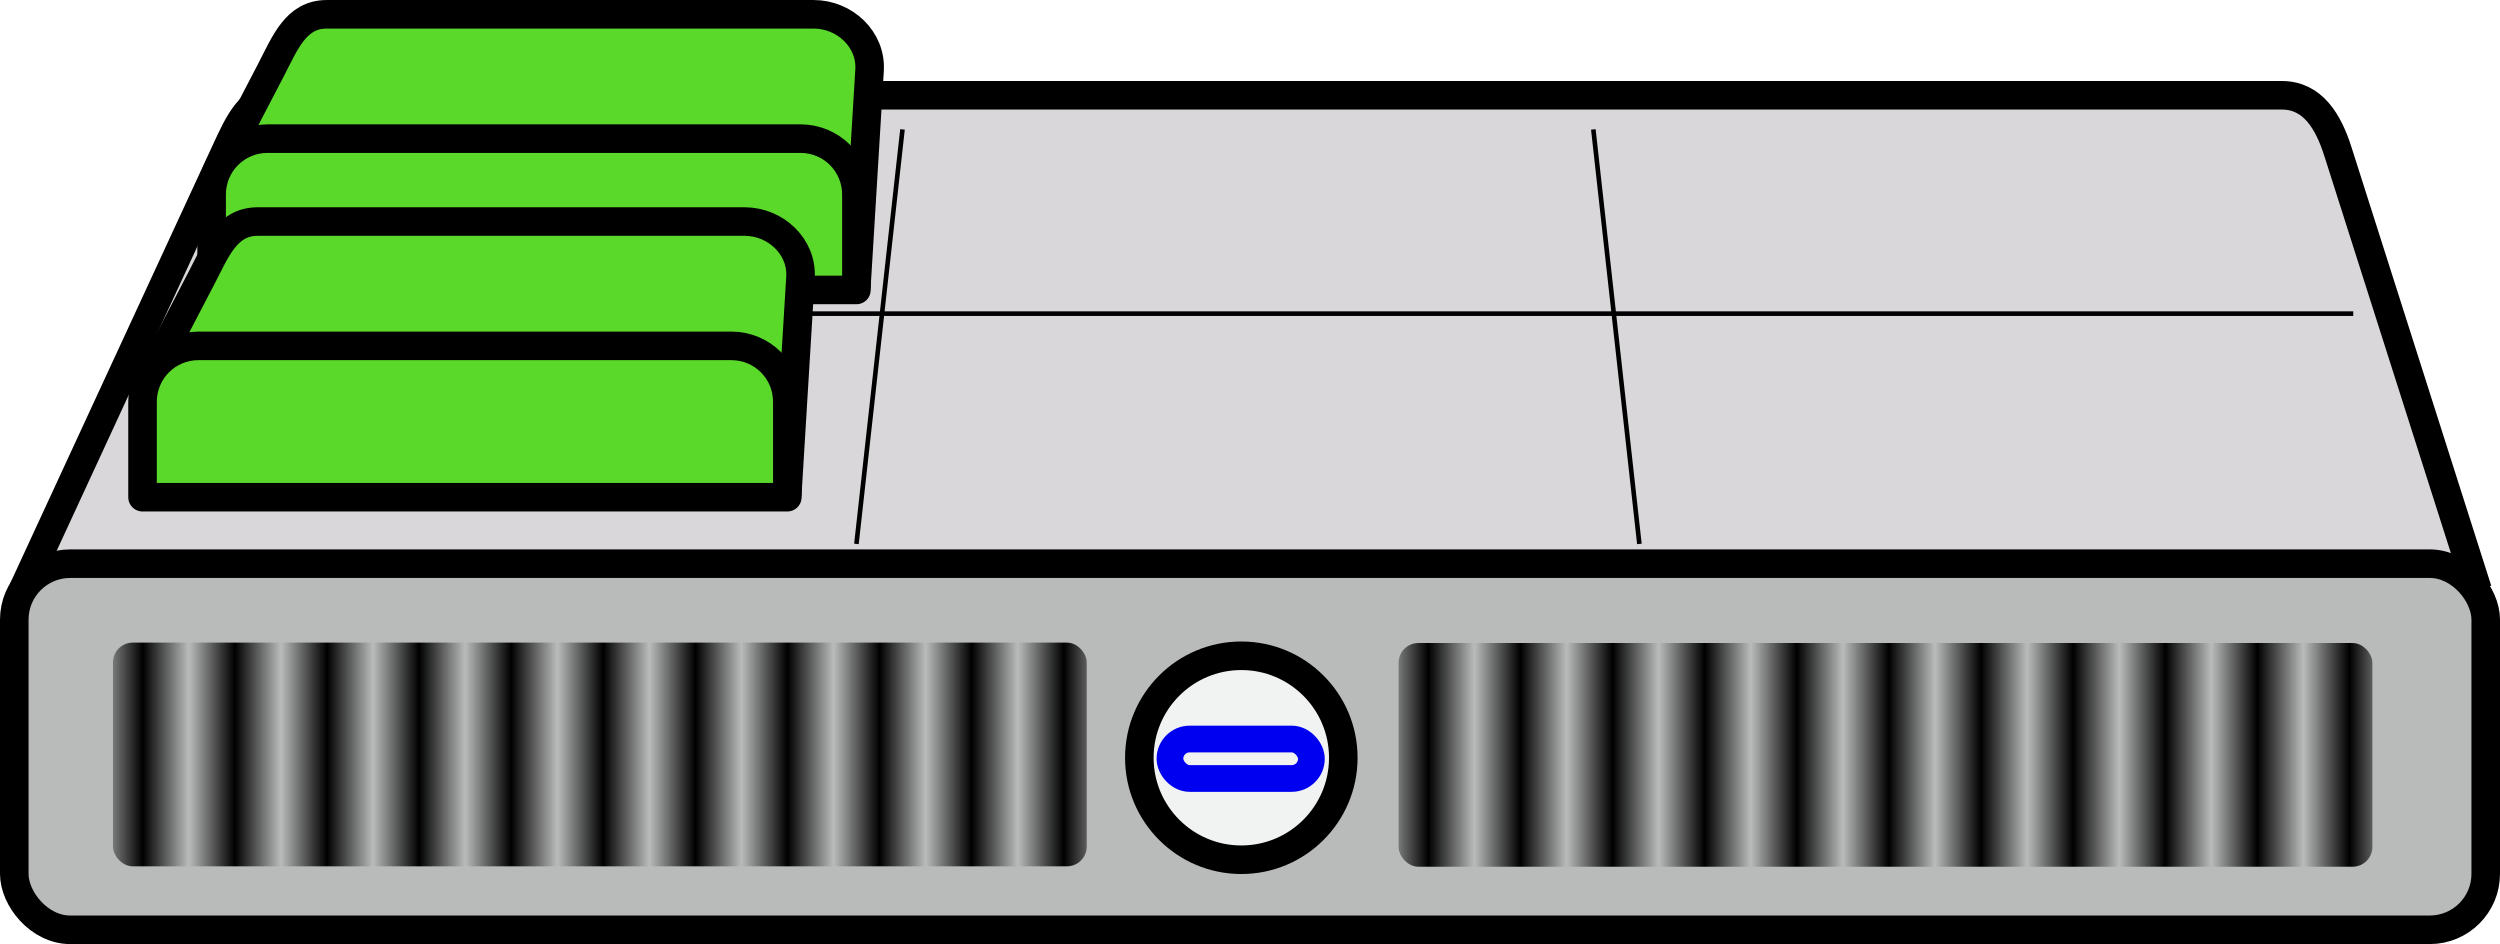
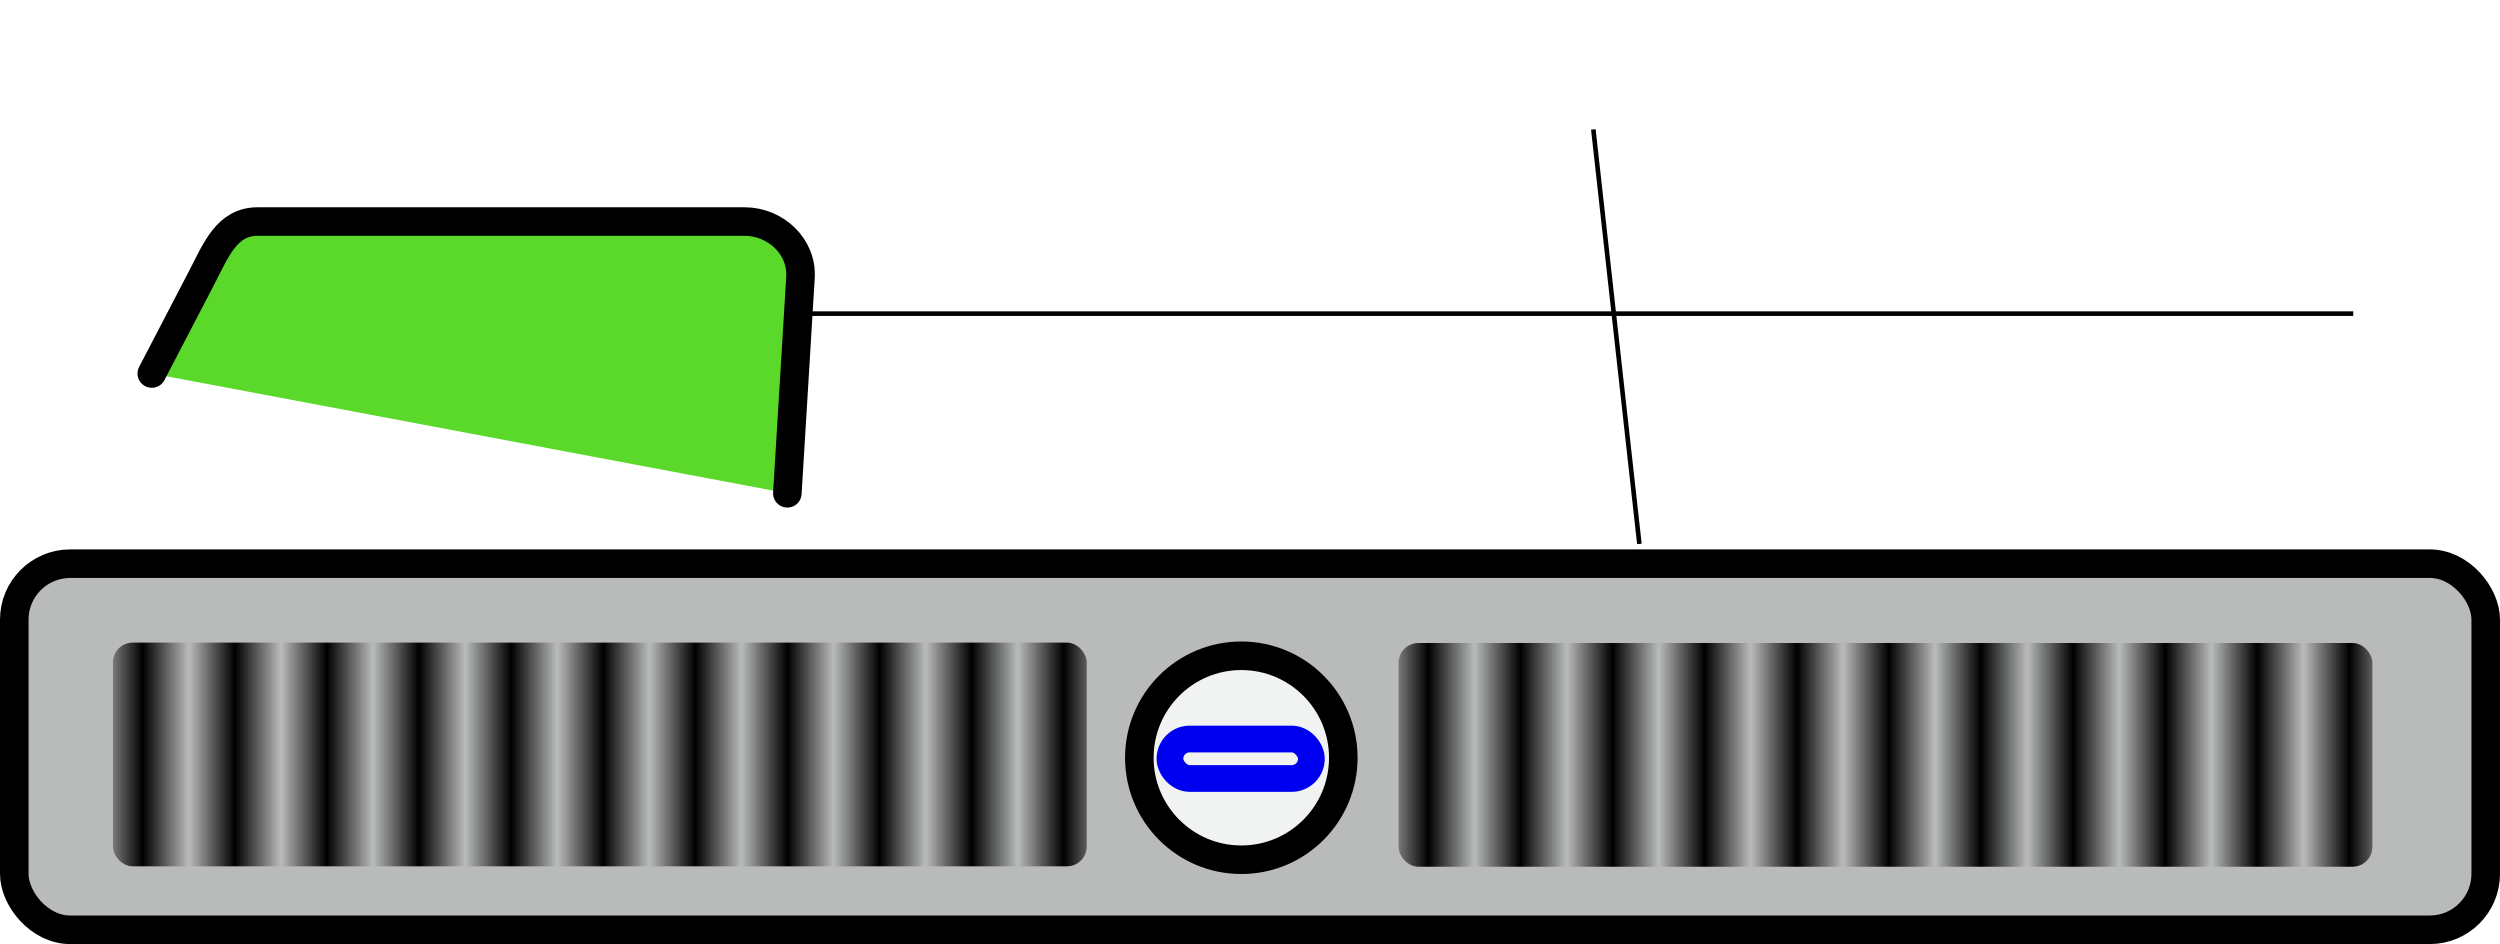
<svg xmlns="http://www.w3.org/2000/svg" xmlns:ns1="http://sodipodi.sourceforge.net/DTD/sodipodi-0.dtd" xmlns:ns2="http://www.inkscape.org/namespaces/inkscape" xmlns:xlink="http://www.w3.org/1999/xlink" id="svg2" ns1:docname="2-virtual-machines.svg" viewBox="0 0 542.82 204.98" version="1.1" ns2:version="0.48.1 r9760">
  <defs id="defs4">
    <pattern id="pattern5300" xlink:href="#Strips1_1" patternTransform="matrix(10 0 0 10 279.15 .087)" ns2:collect="always" />
    <pattern id="Strips1_1" height="1" width="2" patternUnits="userSpaceOnUse" patternTransform="translate(0) scale(10)" ns2:stockid="Stripes 1:1" ns2:collect="always">
      <rect id="rect4583" style="fill:black" height="2" width="1" y="-.5" x="0" />
    </pattern>
  </defs>
  <ns1:namedview id="base" bordercolor="#666666" ns2:pageshadow="2" ns2:window-y="24" fit-margin-left="0" pagecolor="#ffffff" ns2:window-height="1003" ns2:window-maximized="1" ns2:zoom="1.4" ns2:window-x="0" showgrid="true" borderopacity="1.0" ns2:current-layer="layer1" ns2:cx="90.078443" ns2:cy="189.77766" fit-margin-top="0" fit-margin-right="0" fit-margin-bottom="0" ns2:window-width="1920" ns2:pageopacity="0.0" ns2:document-units="px">
    <ns2:grid id="grid5305" enabled="true" visible="true" snapvisiblegridlinesonly="true" type="xygrid" empspacing="5" />
  </ns1:namedview>
  <g id="layer1" ns2:label="Layer 1" ns2:groupmode="layer" transform="translate(-34.043 -294.26)">
-     <path id="rect5302" ns1:nodetypes="cssssc" style="stroke:#000000;stroke-width:6.2;fill:#d9d7d9" ns2:connector-curvature="0" d="m39 422.36 44.036-95.268c2.822-6.106 5.416-12.143 12.143-12.143h434.32c6.727 0 10.101 5.733 12.143 12.143l30.36 95.27" />
    <rect id="rect3084" style="stroke-linejoin:round;stroke:#000000;stroke-linecap:round;stroke-width:6.2;fill:#b9baba" ry="12.143" height="79.495" width="536.62" y="416.65" x="37.143" />
    <path id="path3856" ns1:rx="22.142857" ns1:ry="22.142857" style="stroke-linejoin:round;stroke:#000000;stroke-linecap:round;stroke-width:6.2;fill:#f1f3f3" ns1:type="arc" d="m315.71 460.22c0 12.229-9.914 22.143-22.143 22.143s-22.143-9.914-22.143-22.143 9.914-22.143 22.143-22.143 22.143 9.914 22.143 22.143z" transform="translate(10 -1.429)" ns1:cy="460.21933" ns1:cx="293.57144" />
    <rect id="rect3860" style="stroke-linejoin:round;stroke:#0000f1;stroke-linecap:round;stroke-width:5.8;fill:#f1f3f3" ry="4.286" height="8.571" width="30.714" y="454.72" x="288.07" />
    <rect id="rect3862" style="fill:url(#Strips1_1)" ry="4.286" height="48.571" width="211.43" y="433.79" x="58.571" />
    <rect id="rect5298" style="fill:url(#pattern5300)" ry="4.286" height="48.571" width="211.43" y="433.88" x="337.72" />
-     <path id="path5307" style="stroke:#000000;stroke-width:1px;fill:none" ns2:connector-curvature="0" d="m230 322.36-10 90" />
    <path id="path5309" style="stroke:#000000;stroke-width:1px;fill:none" ns2:connector-curvature="0" d="m380 322.36 10 90" />
    <path id="path5311" style="stroke:#000000;stroke-width:1px;fill:none" ns2:connector-curvature="0" d="m75 362.36h470" />
    <g id="g5319" style="fill:#5bd92b" transform="translate(-25 87)">
-       <path id="rect5315" d="m107 243.36 10.857-20.857c3.1-5.96 5.41-12.14 12.14-12.14h105.71c6.727 0 12.552 5.428 12.143 12.143l-2.85 46.86" ns1:nodetypes="cssssc" style="stroke-linejoin:round;stroke:#000000;stroke-linecap:round;stroke-width:6.2;fill:#5bd92b" ns2:connector-curvature="0" />
-       <path id="rect5313" d="m117.14 237.36h115.71c6.727 0 12.143 5.416 12.143 12.143v20.714h-140v-20.714c0-6.727 5.416-12.143 12.143-12.143z" ns1:nodetypes="sssccss" style="stroke-linejoin:round;stroke:#000000;stroke-linecap:round;stroke-width:6.2;fill:#5bd92b" ns2:connector-curvature="0" />
-     </g>
+       </g>
    <g id="g5342" style="fill:#5bd92b" transform="translate(-40,132)">
      <path id="path5344" ns1:nodetypes="cssssc" style="stroke-linejoin:round;stroke:#000000;stroke-linecap:round;stroke-width:6.2;fill:#5bd92b" ns2:connector-curvature="0" d="m107 243.36 10.857-20.857c3.1-5.96 5.41-12.14 12.14-12.14h105.71c6.727 0 12.552 5.428 12.143 12.143l-2.85 46.86" />
-       <path id="path5346" ns1:nodetypes="sssccss" style="stroke-linejoin:round;stroke:#000000;stroke-linecap:round;stroke-width:6.2;fill:#5bd92b" ns2:connector-curvature="0" d="m117.14 237.36h115.71c6.727 0 12.143 5.416 12.143 12.143v20.714h-140v-20.714c0-6.727 5.416-12.143 12.143-12.143z" />
    </g>
  </g>
</svg>